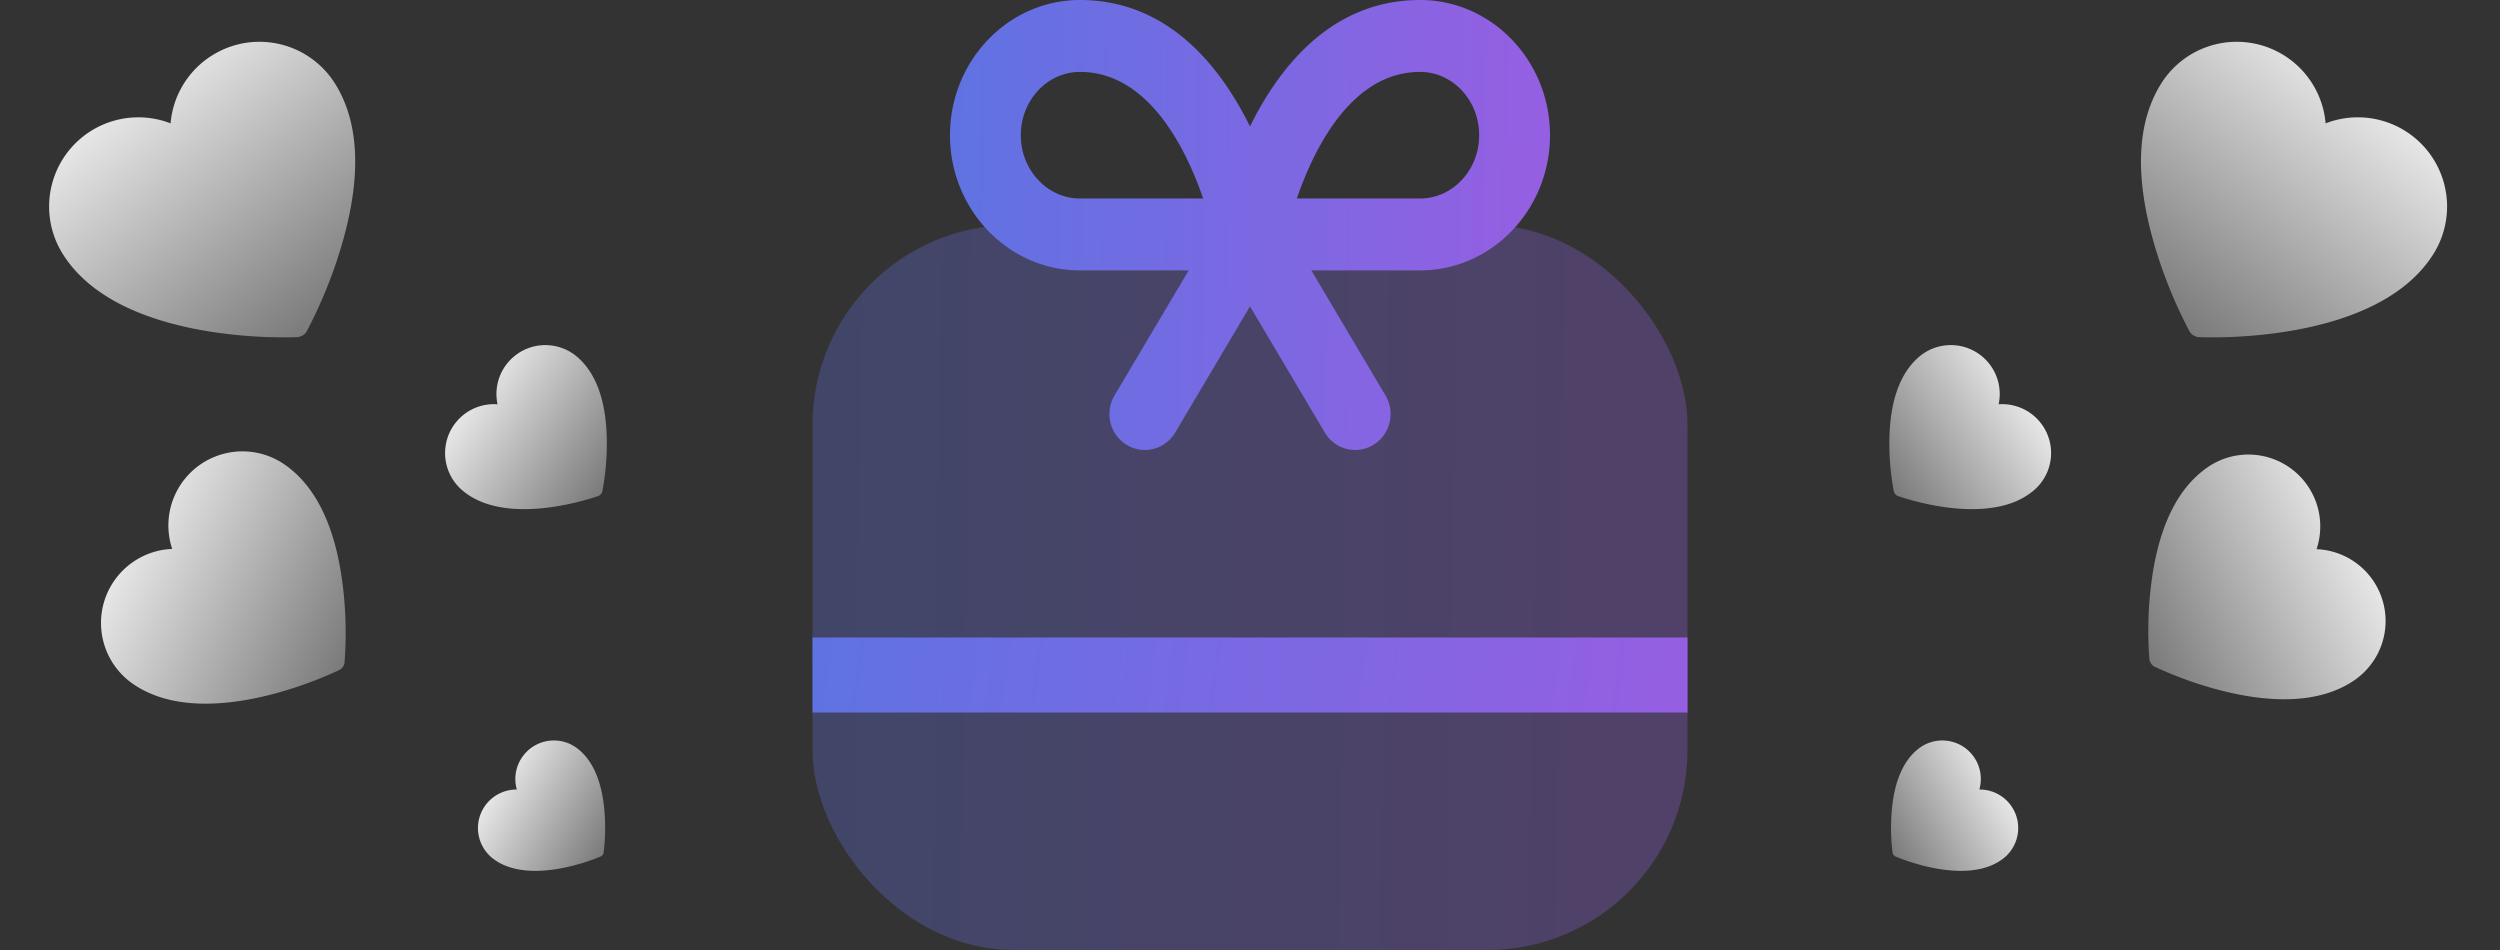
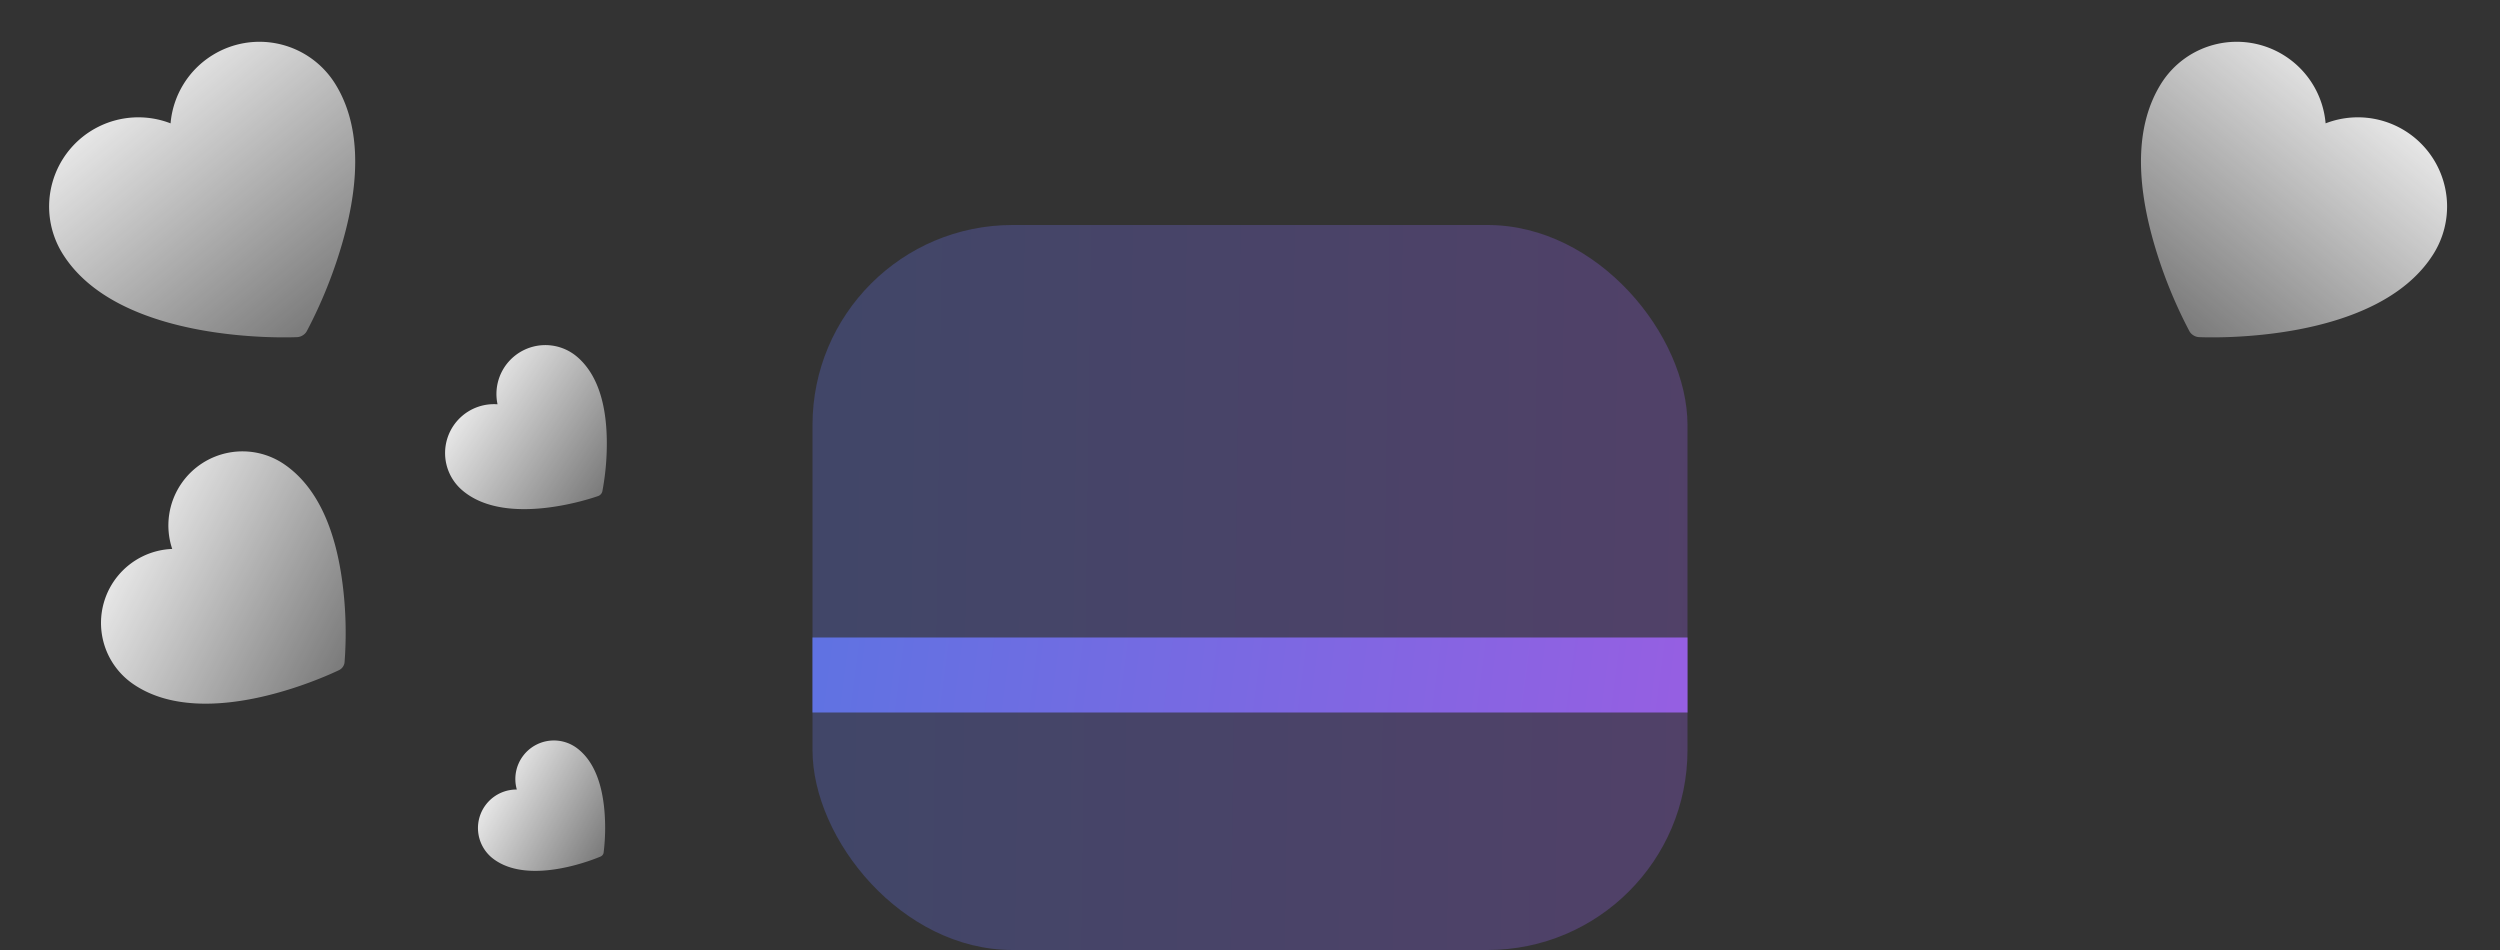
<svg xmlns="http://www.w3.org/2000/svg" width="200" height="76" fill="none" viewBox="0 0 200 76">
  <rect x="0" y="0" width="200" height="76" fill="#333333" stroke="none" />
  <rect width="70" height="58" x="65" y="18" fill="url(#a)" opacity=".3" rx="16" />
  <path fill="url(#b)" fill-rule="evenodd" d="M65 57h70v-6H65v6Z" clip-rule="evenodd" />
-   <path fill="url(#c)" fill-rule="evenodd" d="M86.395 5.753c5.469 0 8.476 6.11 9.858 10.126h-9.858c-2.606 0-4.73-2.274-4.73-5.063 0-2.792 2.123-5.063 4.73-5.063Zm27.214 0c2.606 0 4.725 2.27 4.725 5.063 0 2.788-2.119 5.063-4.725 5.063h-9.862c1.382-4.016 4.389-10.126 9.862-10.126Zm-27.214 15.88h8.698L89.16 31.638c-.805 1.362-.374 3.126.967 3.947.457.28.963.414 1.461.414.96 0 1.896-.499 2.429-1.396L100 24.509l5.987 10.095A2.815 2.815 0 0 0 108.415 36c.495 0 1.001-.134 1.458-.414 1.341-.821 1.772-2.585.967-3.947l-5.934-10.007h8.703c5.73 0 10.391-4.852 10.391-10.816S119.339 0 113.609 0c-7.003 0-11.211 5.25-13.61 10.114C97.606 5.251 93.398 0 86.396 0 80.66 0 76 4.852 76 10.816s4.661 10.816 10.395 10.816Z" clip-rule="evenodd" />
  <path fill="url(#d)" d="M16.98 4.424a7.138 7.138 0 0 0-3.335 5.444A7.138 7.138 0 0 0 5.01 20.3c4.525 7.258 18.179 6.694 18.754 6.672a.928.928 0 0 0 .457-.145.904.904 0 0 0 .33-.346 37.393 37.393 0 0 0 2.832-7.037c1.547-5.367 1.357-9.65-.569-12.74a7.138 7.138 0 0 0-9.833-2.28Z" />
  <path fill="url(#e)" d="M182.714 4.424a7.134 7.134 0 0 1 3.335 5.444 7.14 7.14 0 0 1 8.078 2.104 7.138 7.138 0 0 1 .559 8.328c-4.526 7.258-18.179 6.694-18.755 6.672a.927.927 0 0 1-.456-.145.9.9 0 0 1-.331-.346 37.4 37.4 0 0 1-2.832-7.037c-1.547-5.367-1.357-9.65.569-12.74a7.138 7.138 0 0 1 9.833-2.28Z" />
  <path fill="url(#f)" d="M14.522 38.667a5.925 5.925 0 0 0-.745 5.248 5.926 5.926 0 0 0-3.139 10.797c5.843 4.037 16.06-.898 16.49-1.104a.77.77 0 0 0 .3-.26.75.75 0 0 0 .138-.374 31.047 31.047 0 0 0-.164-6.296c-.592-4.599-2.15-7.8-4.636-9.518a5.926 5.926 0 0 0-8.244 1.507Z" />
-   <path fill="url(#g)" d="M184.601 38.845a5.746 5.746 0 0 1 .723 5.09 5.75 5.75 0 0 1 5.192 7.668 5.755 5.755 0 0 1-2.148 2.803c-5.667 3.916-15.575-.87-15.993-1.07a.742.742 0 0 1-.291-.253.72.72 0 0 1-.134-.362 30.108 30.108 0 0 1 .159-6.106c.574-4.46 2.085-7.565 4.496-9.232a5.748 5.748 0 0 1 7.996 1.462Z" />
  <path fill="url(#h)" d="M40.676 28.953a3.914 3.914 0 0 0-.873 3.39 3.913 3.913 0 0 0-2.85 6.856c3.539 3.077 10.605.587 10.903.483a.508.508 0 0 0 .216-.15c.06-.065.1-.146.118-.234.258-1.366.376-2.754.353-4.144-.051-3.062-.84-5.277-2.346-6.586a3.913 3.913 0 0 0-5.52.385Z" />
-   <path fill="url(#i)" d="M159.018 28.953a3.916 3.916 0 0 1 .873 3.39 3.916 3.916 0 0 1 3.896 2.4 3.913 3.913 0 0 1-1.046 4.456c-3.538 3.077-10.605.587-10.903.483a.515.515 0 0 1-.216-.15.497.497 0 0 1-.117-.234 20.498 20.498 0 0 1-.354-4.144c.052-3.062.84-5.277 2.346-6.586a3.913 3.913 0 0 1 5.521.385Z" />
  <path fill="url(#j)" d="M41.86 60.452a3.083 3.083 0 0 0-.515 2.71 3.083 3.083 0 0 0-1.893 5.535c2.939 2.24 8.368-.077 8.597-.174a.4.4 0 0 0 .162-.128.39.39 0 0 0 .08-.19 16.16 16.16 0 0 0 .069-3.276c-.196-2.405-.928-4.107-2.179-5.06a3.083 3.083 0 0 0-4.321.583Z" />
-   <path fill="url(#k)" d="M157.835 60.452a3.08 3.08 0 0 1 .514 2.71 3.08 3.08 0 0 1 2.942 2.085 3.087 3.087 0 0 1-1.049 3.45c-2.938 2.24-8.367-.077-8.596-.174a.4.4 0 0 1-.163-.128.392.392 0 0 1-.08-.19 16.088 16.088 0 0 1-.068-3.276c.196-2.405.928-4.107 2.178-5.06a3.085 3.085 0 0 1 4.322.583Z" />
  <defs>
    <linearGradient id="a" x1="63.017" x2="138.178" y1="47" y2="48.034" gradientUnits="userSpaceOnUse">
      <stop stop-color="#5E73E2" />
      <stop offset="1" stop-color="#985EE2" />
    </linearGradient>
    <linearGradient id="b" x1="63.017" x2="136.885" y1="54" y2="63.823" gradientUnits="userSpaceOnUse">
      <stop stop-color="#5E73E2" />
      <stop offset="1" stop-color="#985EE2" />
    </linearGradient>
    <linearGradient id="c" x1="74.64" x2="126.177" y1="18" y2="18.783" gradientUnits="userSpaceOnUse">
      <stop stop-color="#5E73E2" />
      <stop offset="1" stop-color="#985EE2" />
    </linearGradient>
    <linearGradient id="d" x1="6" x2="35.825" y1="1" y2="37.565" gradientUnits="userSpaceOnUse">
      <stop offset=".056" stop-color="#fff" />
      <stop offset="1" stop-color="#fff" stop-opacity="0" />
    </linearGradient>
    <linearGradient id="e" x1="193.694" x2="163.87" y1="1" y2="37.565" gradientUnits="userSpaceOnUse">
      <stop offset=".056" stop-color="#fff" />
      <stop offset="1" stop-color="#fff" stop-opacity="0" />
    </linearGradient>
    <linearGradient id="f" x1="5.026" x2="39.812" y1="39.68" y2="57.699" gradientUnits="userSpaceOnUse">
      <stop offset=".056" stop-color="#fff" />
      <stop offset="1" stop-color="#fff" stop-opacity="0" />
    </linearGradient>
    <linearGradient id="g" x1="193.81" x2="160.073" y1="39.827" y2="57.304" gradientUnits="userSpaceOnUse">
      <stop offset=".056" stop-color="#fff" />
      <stop offset="1" stop-color="#fff" stop-opacity="0" />
    </linearGradient>
    <linearGradient id="h" x1="34.37" x2="55.881" y1="28.923" y2="43.296" gradientUnits="userSpaceOnUse">
      <stop offset=".056" stop-color="#fff" />
      <stop offset="1" stop-color="#fff" stop-opacity="0" />
    </linearGradient>
    <linearGradient id="i" x1="165.324" x2="143.813" y1="28.923" y2="43.296" gradientUnits="userSpaceOnUse">
      <stop offset=".056" stop-color="#fff" />
      <stop offset="1" stop-color="#fff" stop-opacity="0" />
    </linearGradient>
    <linearGradient id="j" x1="36.9" x2="54.542" y1="60.748" y2="70.958" gradientUnits="userSpaceOnUse">
      <stop offset=".056" stop-color="#fff" />
      <stop offset="1" stop-color="#fff" stop-opacity="0" />
    </linearGradient>
    <linearGradient id="k" x1="162.794" x2="145.153" y1="60.748" y2="70.958" gradientUnits="userSpaceOnUse">
      <stop offset=".056" stop-color="#fff" />
      <stop offset="1" stop-color="#fff" stop-opacity="0" />
    </linearGradient>
  </defs>
</svg>